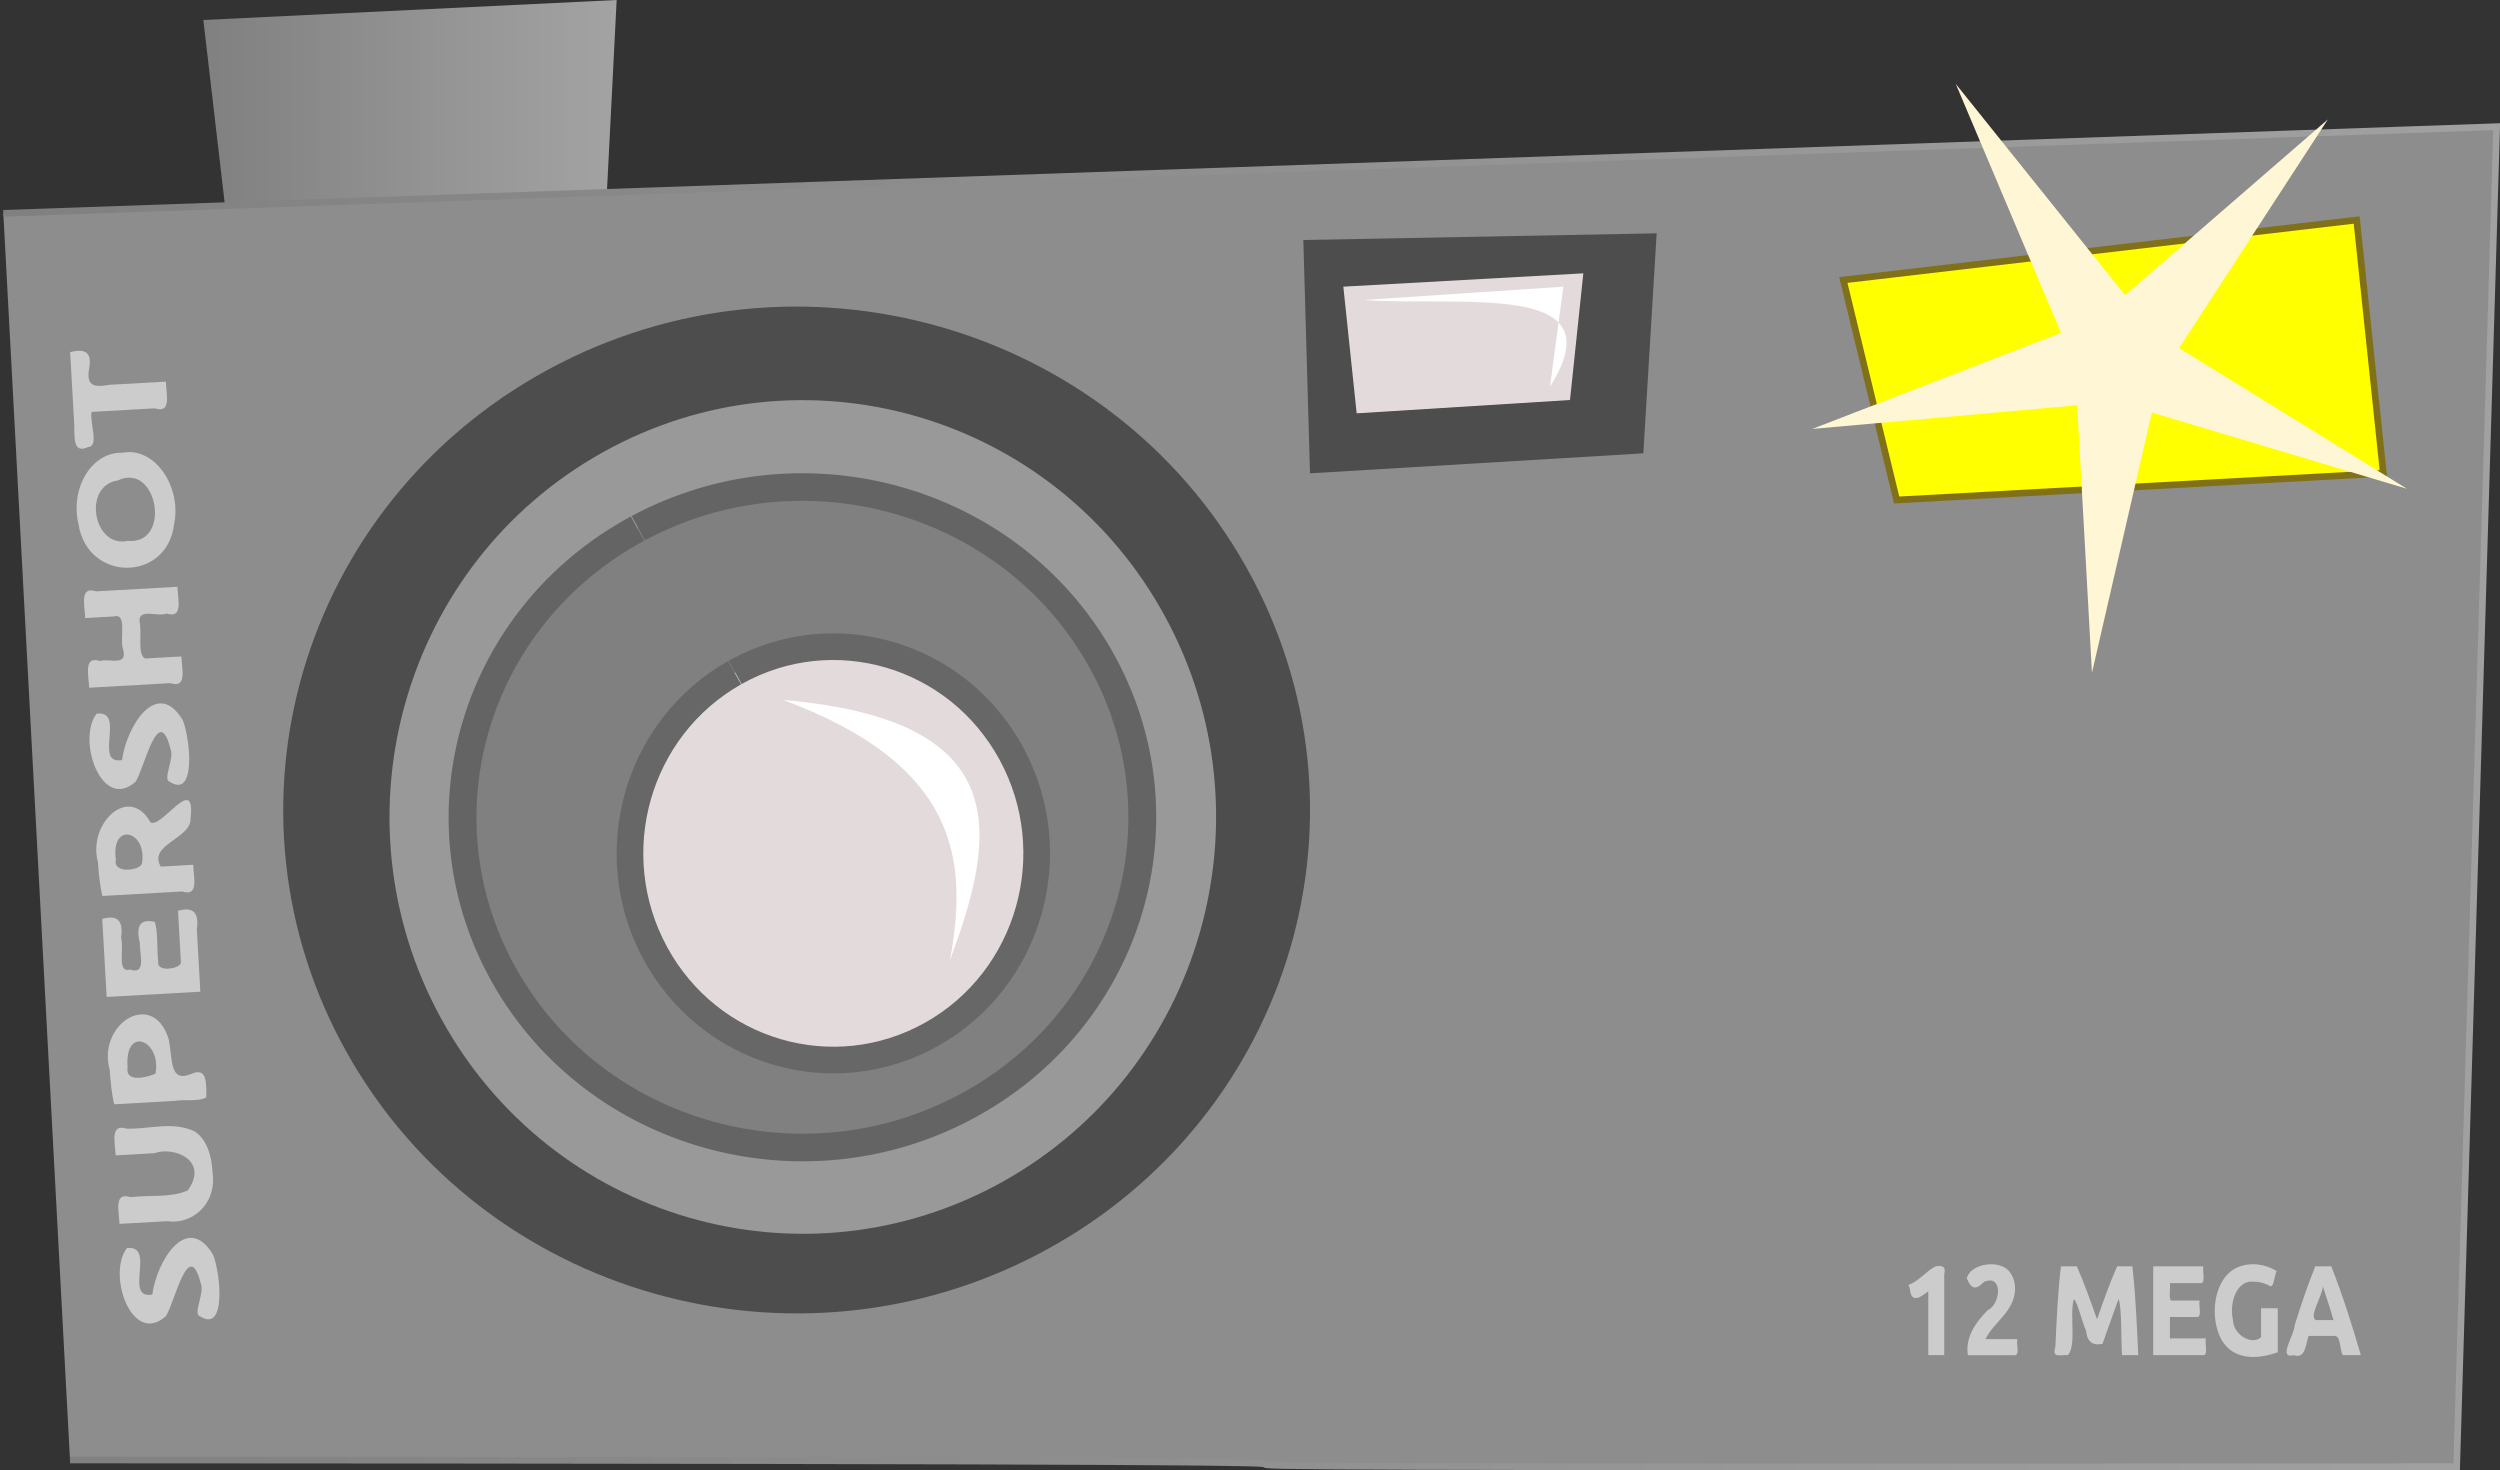
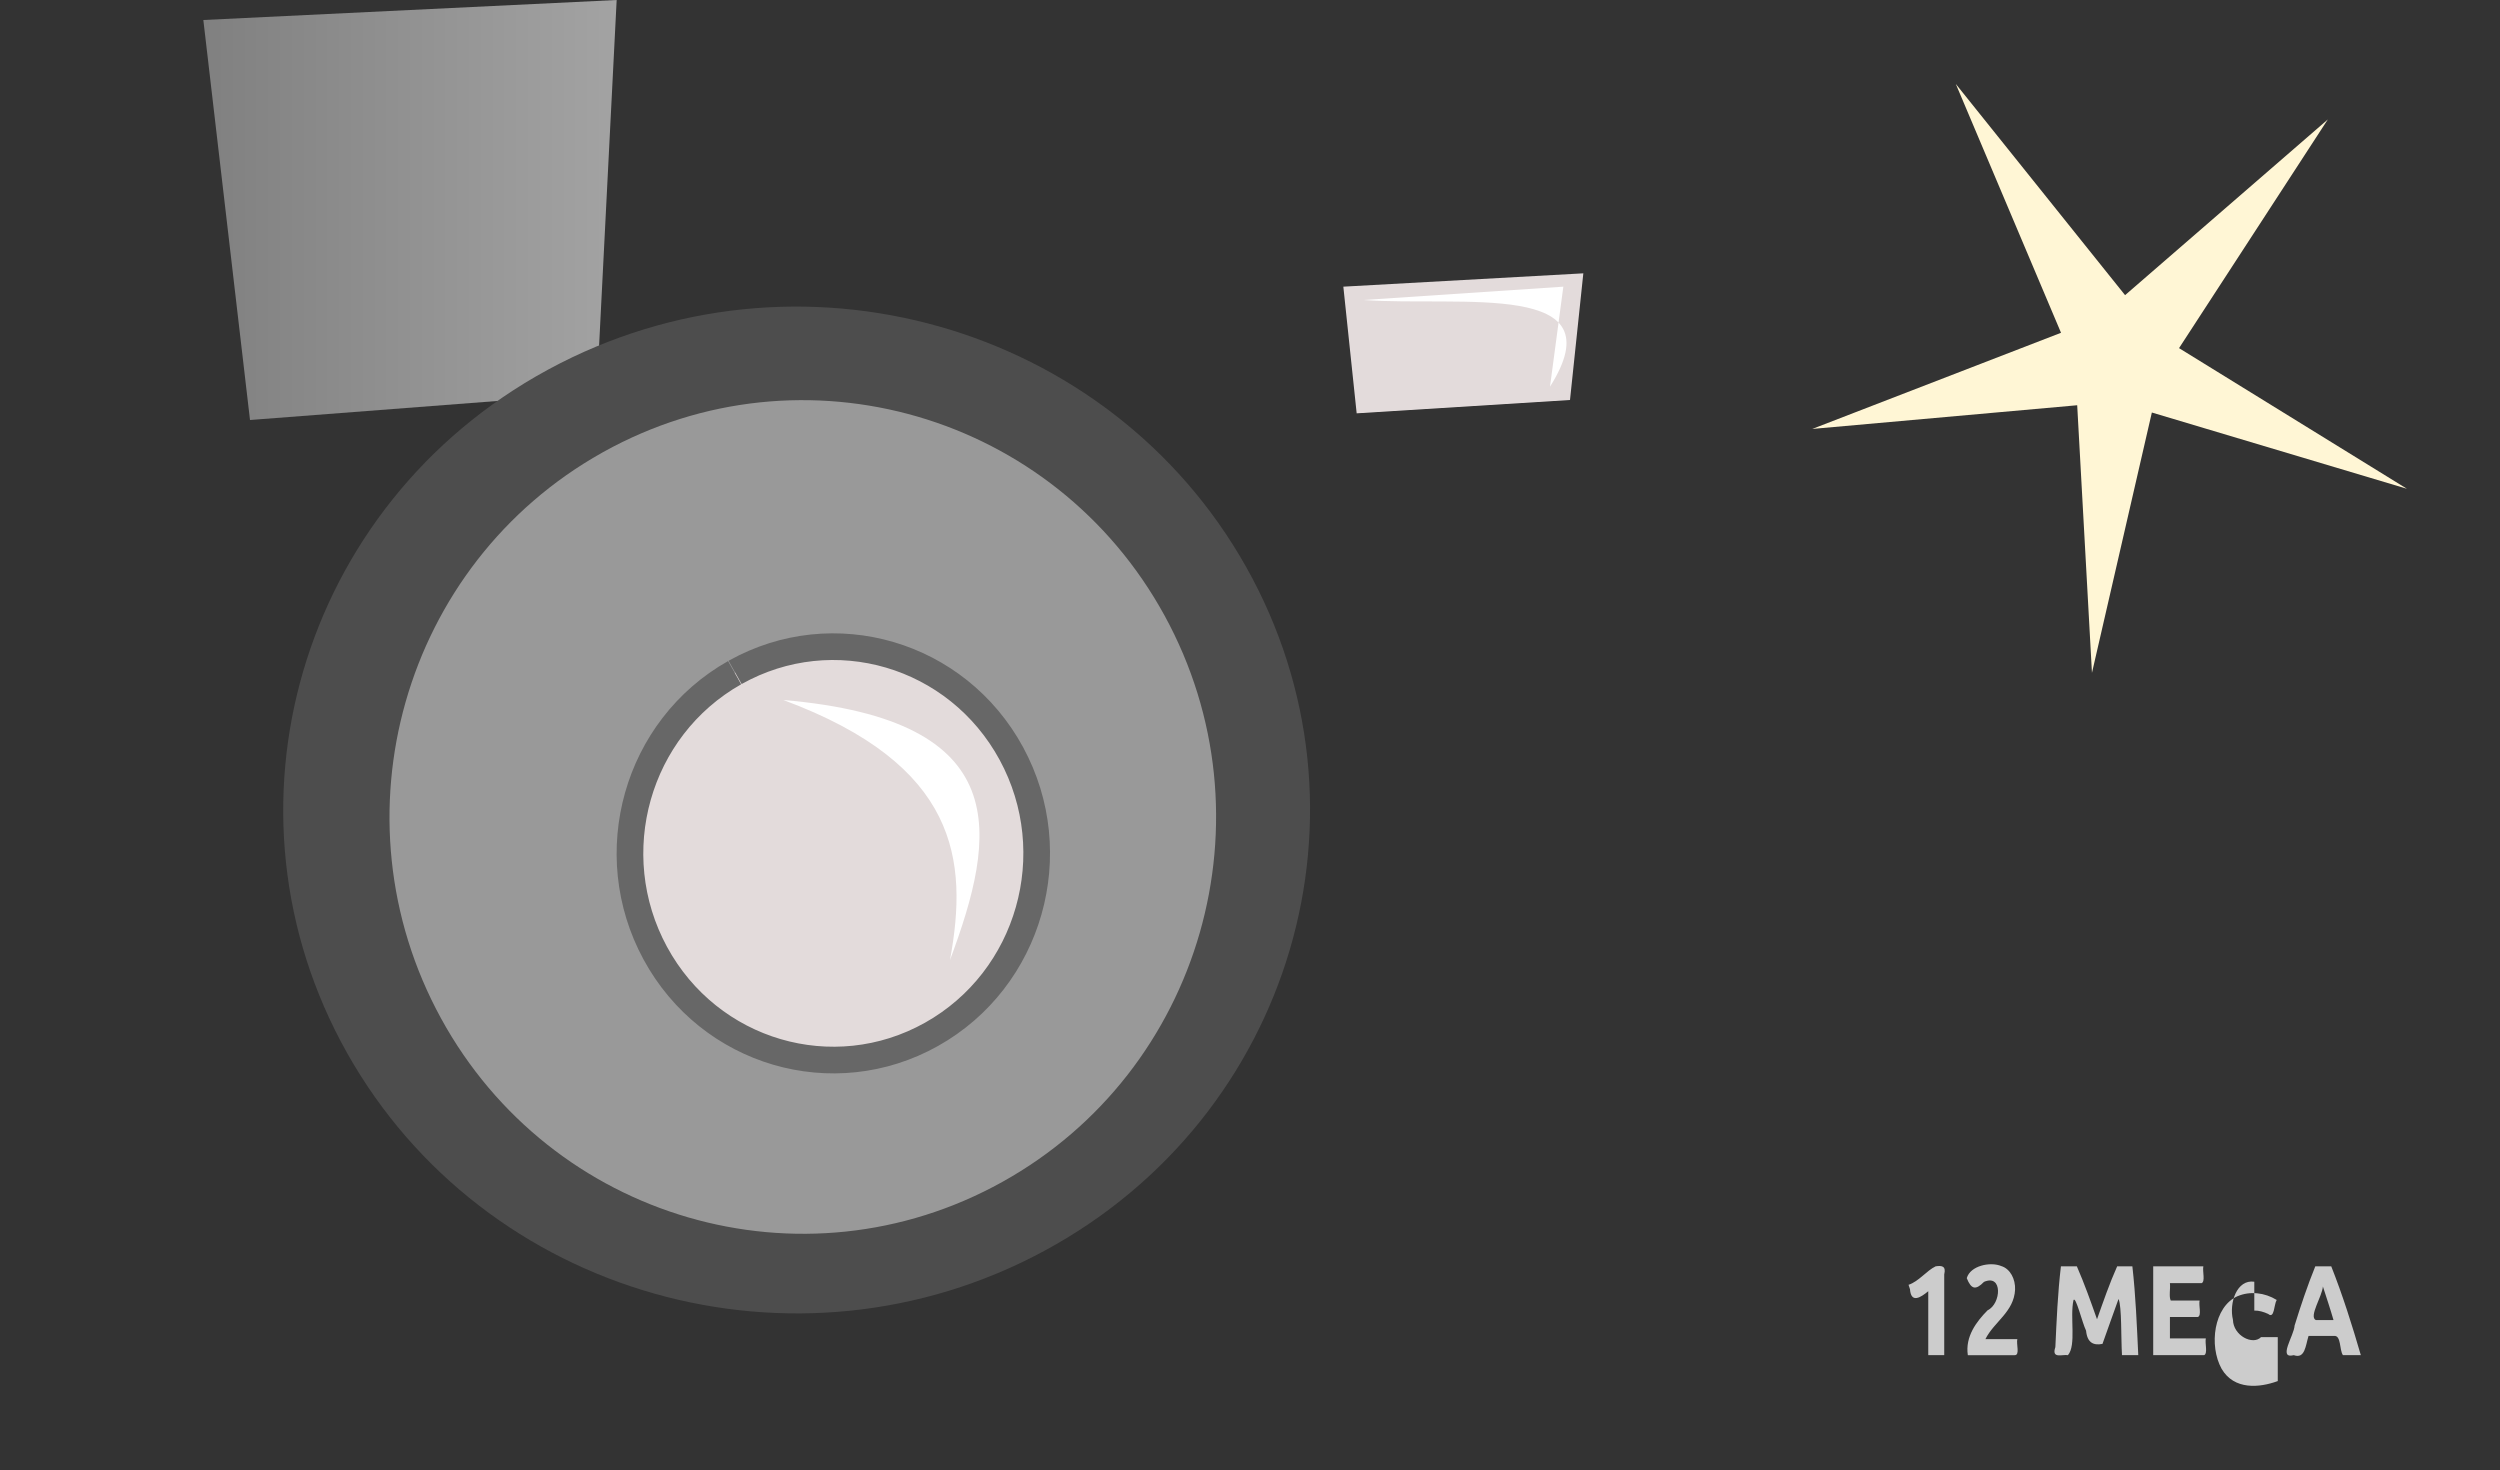
<svg xmlns="http://www.w3.org/2000/svg" xmlns:ns1="http://sodipodi.sourceforge.net/DTD/sodipodi-0.dtd" xmlns:ns2="http://www.inkscape.org/namespaces/inkscape" xmlns:xlink="http://www.w3.org/1999/xlink" id="svg2" ns1:docname="New document 1" viewBox="0 0 375 220.54" version="1.1" ns2:version="0.48.0 r9654">
  <rect x="0" y="0" width="375" height="220.54" fill="#333333" stroke="none" />
  <title id="title4012">Kamera</title>
  <defs id="defs4">
    <linearGradient id="linearGradient3792">
      <stop id="stop3794" style="stop-color:#808080" offset="0" />
      <stop id="stop3796" style="stop-color:#a3a3a3" offset="1" />
    </linearGradient>
    <linearGradient id="linearGradient3798" y2="198.86" xlink:href="#linearGradient3792" gradientUnits="userSpaceOnUse" x2="273" y1="198.86" x1="211" ns2:collect="always" />
    <linearGradient id="linearGradient3821" y2="286.36" xlink:href="#linearGradient3792" gradientUnits="userSpaceOnUse" x2="582" y1="286.36" x1="181" ns2:collect="always" />
  </defs>
  <ns1:namedview id="base" bordercolor="#666666" ns2:pageshadow="2" ns2:window-y="1" fit-margin-left="0" pagecolor="#ffffff" fit-margin-top="0" ns2:window-maximized="1" ns2:zoom="1" ns2:window-x="0" ns2:window-height="1022" showgrid="false" borderopacity="1.0" ns2:current-layer="g3802" ns2:cx="11" ns2:cy="61.029021" fit-margin-right="0" fit-margin-bottom="0" ns2:window-width="1680" ns2:pageopacity="0.0" ns2:document-units="px" />
  <g id="layer1" ns2:label="Layer 1" ns2:groupmode="layer" transform="translate(-180.5 -167.36)">
    <path id="path3790" style="fill:url(#linearGradient3798)" ns2:connector-curvature="0" d="m211 170.36 62-3-3 59-52 4z" />
-     <path id="path2985" ns1:nodetypes="cccc" style="stroke:url(#linearGradient3821);fill:#8d8d8d" ns2:connector-curvature="0" d="m191 386.36c357.87 0.131 0.851 1.245 358 1l6-201-374 13" />
    <g id="g3802" transform="translate(-30,-1)">
      <path id="path3770" ns1:rx="77" ns1:ry="75.5" style="fill:#4d4d4d" ns1:type="arc" d="m290.81 232.75c37.238-20.137 84.074-6.862 104.61 29.65 20.537 36.513 6.999 82.436-30.239 102.57-37.238 20.137-84.074 6.862-104.61-29.65-20.494-36.435-7.061-82.26 30.037-102.46" ns1:open="true" transform="translate(2,-9)" ns1:cy="298.86218" ns1:cx="328" ns1:end="10.488562" ns1:start="4.2083819" />
      <path id="path3770-4" ns1:rx="77" ns1:ry="75.5" style="fill:#999999" ns1:type="arc" d="m290.81 232.75c37.238-20.137 84.074-6.862 104.61 29.65 20.537 36.513 6.999 82.436-30.239 102.57-37.238 20.137-84.074 6.862-104.61-29.65-20.494-36.435-7.061-82.26 30.037-102.46" ns1:open="true" transform="matrix(.805 0 0 .828 66.884 43.45)" ns1:cy="298.86218" ns1:cx="328" ns1:end="10.488562" ns1:start="4.2083819" />
-       <path id="path3770-4-5" ns1:rx="77" ns1:ry="75.5" style="stroke:#646464;stroke-width:6.311;fill:#808080" ns1:type="arc" d="m290.81 232.75c37.238-20.137 84.074-6.862 104.61 29.65 20.537 36.513 6.999 82.436-30.239 102.57-37.238 20.137-84.074 6.862-104.61-29.65-20.494-36.435-7.061-82.26 30.037-102.46" ns1:open="true" transform="matrix(.662 0 0 .656 113.73 94.9)" ns1:cy="298.86218" ns1:cx="328" ns1:end="10.488562" ns1:start="4.2083819" />
      <path id="path3800" ns1:rx="30.5" ns1:ry="31" style="stroke:#676767;stroke-width:4;fill:#e3dbdb" ns1:type="arc" d="m323.77 278.22c14.75-8.268 33.302-2.818 41.437 12.174 8.135 14.992 2.772 33.848-11.978 42.116-14.75 8.268-33.302 2.818-41.437-12.174-8.118-14.96-2.797-33.776 11.898-42.071" ns1:open="true" transform="translate(-3,-9)" ns1:cy="305.36218" ns1:cx="338.5" ns1:end="10.488562" ns1:start="4.2083819" />
-       <path id="text4007" style="fill:#cccccc" ns2:connector-curvature="0" d="m240.61 360.86c-1.778-7.009-3.837 2.636-5.202 4.894-5.122 4.652-8.891-6.285-5.874-10.177 4.456-0.533-0.576 7.705 3.805 6.97 0.681-5.044 5.215-12.456 9.127-5.972 1.096 2.735 2.048 11.803-1.972 9.225-1.112-0.314 0.755-3.553 0.115-4.94zm1.758-16.752c0.753 4.958-3.194 8-6.805 7.43l-7.137 0.401c-0.098-2.048-0.851-4.816 1.651-4.005 2.851-0.358 5.868 0.145 8.575-0.996 3.245-4.489-2.024-6.683-5.004-5.6-1.935 0.109-3.869 0.218-5.804 0.326-0.098-2.048-0.851-4.816 1.651-4.005 3.38 0.096 6.896-1.142 10.16 0.394 1.834 1.124 2.613 3.713 2.713 6.054zm-15.414-15.285c-1.914-6.888 6.493-12.167 8.845-4.607 0.637 3.05 0.066 6.644 3.416 5.222 2.343-1.042 2.23 1.317 2.237 3.511-1.125 0.704-3.277 0.277-4.798 0.545-3.013 0.169-6.026 0.339-9.04 0.508-0.369-1.696-0.543-3.44-0.659-5.179zm2.683-0.402c-0.421 2.593 3.396 1.362 4.186 0.989 0.931-5.044-4.654-7.29-4.186-0.989zm10.917-11.31l-14.056 0.79c-0.221-3.9-0.442-7.8-0.662-11.7 2.05-0.596 3.23 0.012 2.825 2.817 0.487 1.536-0.678 5.362 1.343 4.773 2.472 0.832 1.445-2.186 1.465-4.05-0.632-2.551 0.111-3.588 2.239-3.105 0.528 1.485 0.291 4.03 0.525 5.922-0.333 1.772 3.478 1.097 3.406 0.142-0.146-2.572-0.291-5.144-0.437-7.715 2.05-0.596 3.23 0.012 2.825 2.817 0.176 3.103 0.351 6.205 0.527 9.308zm-15.362-19.412c-1.581-5.801 4.651-11.768 7.877-6.001 1.586 1.089 6.814-7.537 6.013-0.602 0.198 3.055-6.421 3.895-4.469 7.252 1.621-0.091 3.243-0.182 4.864-0.273 0.098 2.048 0.851 4.816-1.651 4.005-3.994 0.225-7.987 0.449-11.981 0.674-0.363-1.655-0.544-3.356-0.652-5.054zm2.685-0.377c-0.477 2.183 3.797 1.616 3.916 0.523 0.827-4.901-4.708-6.333-3.916-0.523zm8.194-16.635c-1.778-7.009-3.837 2.636-5.201 4.894-5.122 4.652-8.891-6.285-5.874-10.177 4.456-0.533-0.576 7.705 3.805 6.97 0.681-5.044 5.215-12.456 9.127-5.972 1.096 2.735 2.048 11.803-1.972 9.225-1.112-0.314 0.755-3.553 0.115-4.94zm-12.79-19.62c-0.098-2.048-0.851-4.816 1.651-4.005 4.061-0.228 8.123-0.457 12.184-0.685 0.098 2.048 0.851 4.816-1.651 4.005-1.189 0.577-4.229-0.879-4.035 1.219 0.413 1.664-0.379 4.997 0.85 5.531l5.428-0.305c0.098 2.048 0.851 4.816-1.651 4.005l-12.184 0.685c-0.098-2.048-0.851-4.816 1.651-4.005 1.27-0.468 4.246 0.939 3.41-1.845-0.487-1.561 0.672-5.403-1.347-4.841-1.435 0.081-2.87 0.161-4.305 0.242zm6.385-11.578c6.622 0.636 4.515-11.905-1.5-9.063-5.359 0.801-3.66 10.209 1.5 9.063zm-0.749-13.224c4.812-0.908 8.882 5.136 7.692 10.778-1.078 8.639-12.979 8.657-14.334-0.059-1.294-5.46 2.013-10.882 6.642-10.718zm-7.895-15.095c1.849-0.418 3.362-0.371 2.847 2.485-0.549 2.994 1.264 2.716 3.088 2.422l8.417-0.473c0.098 2.048 0.851 4.816-1.651 4.005l-9.486 0.533c-0.304 1.607 1.169 5.17-0.506 5.27-2.333 1.089-2.029-1.475-2.101-3.519-0.202-3.575-0.405-7.149-0.607-10.724z" />
    </g>
-     <path id="path3807" style="fill:#4d4d4d" ns2:connector-curvature="0" d="m376 203.36 1 35 50-3 2-33z" />
    <path id="path3809" style="fill:#e3dbdb" ns2:connector-curvature="0" d="m382 210.36 2 19 32-2 2-19z" />
    <path id="path3811" ns1:nodetypes="ccc" style="fill:#ffffff" ns2:connector-curvature="0" d="m298 272.36c26.232 9.746 27.753 23.984 25 39 6.995-18.748 10.001-36-25-39z" />
    <path id="path3813" ns1:nodetypes="cccc" style="fill:#ffffff" ns2:connector-curvature="0" d="m385 212.36 30-2-2 15c10.137-16.015-13.189-11.953-28-13z" />
-     <path id="text3845" style="fill:#cccccc" ns2:connector-curvature="0" d="m466.78 360.08c1.536-0.501 2.716-2.129 4.061-2.768 0.884-0.138 1.612-0.091 1.292 1.212v12.111h-2.395v-9.593c-1.091 0.906-2.582 1.9-2.742-0.302-0.072-0.22-0.144-0.439-0.216-0.659zm15.982 0.731c-0.165 3.34-3.158 4.813-4.452 7.421h4.79c-0.186 0.729 0.413 2.399-0.38 2.403h-7.046c-0.42-2.803 1.319-5.064 2.97-6.734 2.036-0.963 2.294-5.488-0.543-4.262-1.237 1.266-1.907 1.153-2.587-0.555 0.519-1.863 3.526-2.512 5.191-1.81 1.326 0.41 2.122 1.941 2.057 3.537zm9.267-3.499c1.124 2.58 2.08 5.259 3.022 7.94 0.949-2.677 1.872-5.374 3.022-7.94h2.282c0.501 4.417 0.671 8.876 0.884 13.322h-2.443c-0.157-2.547-0.017-7.337-0.518-8.429-0.817 2.238-1.602 4.492-2.407 6.737-1.33 0.266-2.284-0.148-2.461-1.975-0.584-1.198-1.547-5.253-1.885-4.595-0.571 2.486 0.45 6.796-0.837 8.262-0.853-0.149-2.503 0.609-1.886-1.212 0.188-4.044 0.357-8.097 0.834-12.11h2.395zm11.451 13.322v-13.322h7.522c-0.155 0.755 0.32 2.263-0.253 2.518h-4.761c0.092 0.812-0.179 2.058 0.127 2.615h4.325c-0.163 0.726 0.331 2.239-0.253 2.461h-4.199v3.211h5.384c-0.155 0.755 0.32 2.263-0.253 2.518h-7.638zm15.164-11.016c-2.61-0.383-3.814 3.15-3.202 5.718 0.058 2.378 2.986 3.853 4.215 2.591v-4.33h2.507v6.594c-2.759 1.015-6.547 1.363-8.421-1.835-1.94-3.491-1.166-9.337 2.378-10.892 1.902-0.807 4.101-0.539 5.883 0.557-0.427 0.703-0.322 2.898-1.278 2.1-0.664-0.307-1.365-0.521-2.081-0.505zm13.295 11.016c-0.543-0.772-0.248-2.994-1.326-2.884h-3.833c-0.452 1.479-0.531 3.489-2.213 2.884-2.459 0.63 0.062-2.97 0.119-4.433 0.934-3.011 1.934-5.998 3.107-8.89h2.395c1.712 4.324 3.126 8.806 4.436 13.322h-2.684zm-3.006-10.304c-0.092 1.468-2.138 4.506-1.069 5.037h2.66c-0.49-1.697-1.051-3.362-1.591-5.037z" />
-     <path id="path3755" style="stroke:#807017;fill:#ffff00" ns2:connector-curvature="0" d="m457 209.36 8 33 73-4-4-38z" />
+     <path id="text3845" style="fill:#cccccc" ns2:connector-curvature="0" d="m466.78 360.08c1.536-0.501 2.716-2.129 4.061-2.768 0.884-0.138 1.612-0.091 1.292 1.212v12.111h-2.395v-9.593c-1.091 0.906-2.582 1.9-2.742-0.302-0.072-0.22-0.144-0.439-0.216-0.659zm15.982 0.731c-0.165 3.34-3.158 4.813-4.452 7.421h4.79c-0.186 0.729 0.413 2.399-0.38 2.403h-7.046c-0.42-2.803 1.319-5.064 2.97-6.734 2.036-0.963 2.294-5.488-0.543-4.262-1.237 1.266-1.907 1.153-2.587-0.555 0.519-1.863 3.526-2.512 5.191-1.81 1.326 0.41 2.122 1.941 2.057 3.537zm9.267-3.499c1.124 2.58 2.08 5.259 3.022 7.94 0.949-2.677 1.872-5.374 3.022-7.94h2.282c0.501 4.417 0.671 8.876 0.884 13.322h-2.443c-0.157-2.547-0.017-7.337-0.518-8.429-0.817 2.238-1.602 4.492-2.407 6.737-1.33 0.266-2.284-0.148-2.461-1.975-0.584-1.198-1.547-5.253-1.885-4.595-0.571 2.486 0.45 6.796-0.837 8.262-0.853-0.149-2.503 0.609-1.886-1.212 0.188-4.044 0.357-8.097 0.834-12.11h2.395zm11.451 13.322v-13.322h7.522c-0.155 0.755 0.32 2.263-0.253 2.518h-4.761c0.092 0.812-0.179 2.058 0.127 2.615h4.325c-0.163 0.726 0.331 2.239-0.253 2.461h-4.199v3.211h5.384c-0.155 0.755 0.32 2.263-0.253 2.518h-7.638zm15.164-11.016c-2.61-0.383-3.814 3.15-3.202 5.718 0.058 2.378 2.986 3.853 4.215 2.591h2.507v6.594c-2.759 1.015-6.547 1.363-8.421-1.835-1.94-3.491-1.166-9.337 2.378-10.892 1.902-0.807 4.101-0.539 5.883 0.557-0.427 0.703-0.322 2.898-1.278 2.1-0.664-0.307-1.365-0.521-2.081-0.505zm13.295 11.016c-0.543-0.772-0.248-2.994-1.326-2.884h-3.833c-0.452 1.479-0.531 3.489-2.213 2.884-2.459 0.63 0.062-2.97 0.119-4.433 0.934-3.011 1.934-5.998 3.107-8.89h2.395c1.712 4.324 3.126 8.806 4.436 13.322h-2.684zm-3.006-10.304c-0.092 1.468-2.138 4.506-1.069 5.037h2.66c-0.49-1.697-1.051-3.362-1.591-5.037z" />
    <path id="path3956" style="fill:#fff6d5" ns1:type="star" ns1:sides="5" ns2:transform-center-x="1.422978" ns1:r1="25.6164" ns1:r2="128.082" ns2:transform-center-y="-4.9972002" ns1:arg1="0.18055182" ns1:arg2="0.80887035" transform="matrix(.34 -.145 .144 .344 485.73 187.82)" ns2:randomized="-0.011" ns1:cy="95.362183" ns1:cx="-3" ns2:rounded="0" ns2:flatsided="false" d="m20.793 101.09 63.261 87.99-83.527-68.46-63.216 86.87 36.406-101.34-102.89-33.038 108.19 3.677-0.398-108.67 30.273 104.85 103.44-33.018z" />
  </g>
</svg>